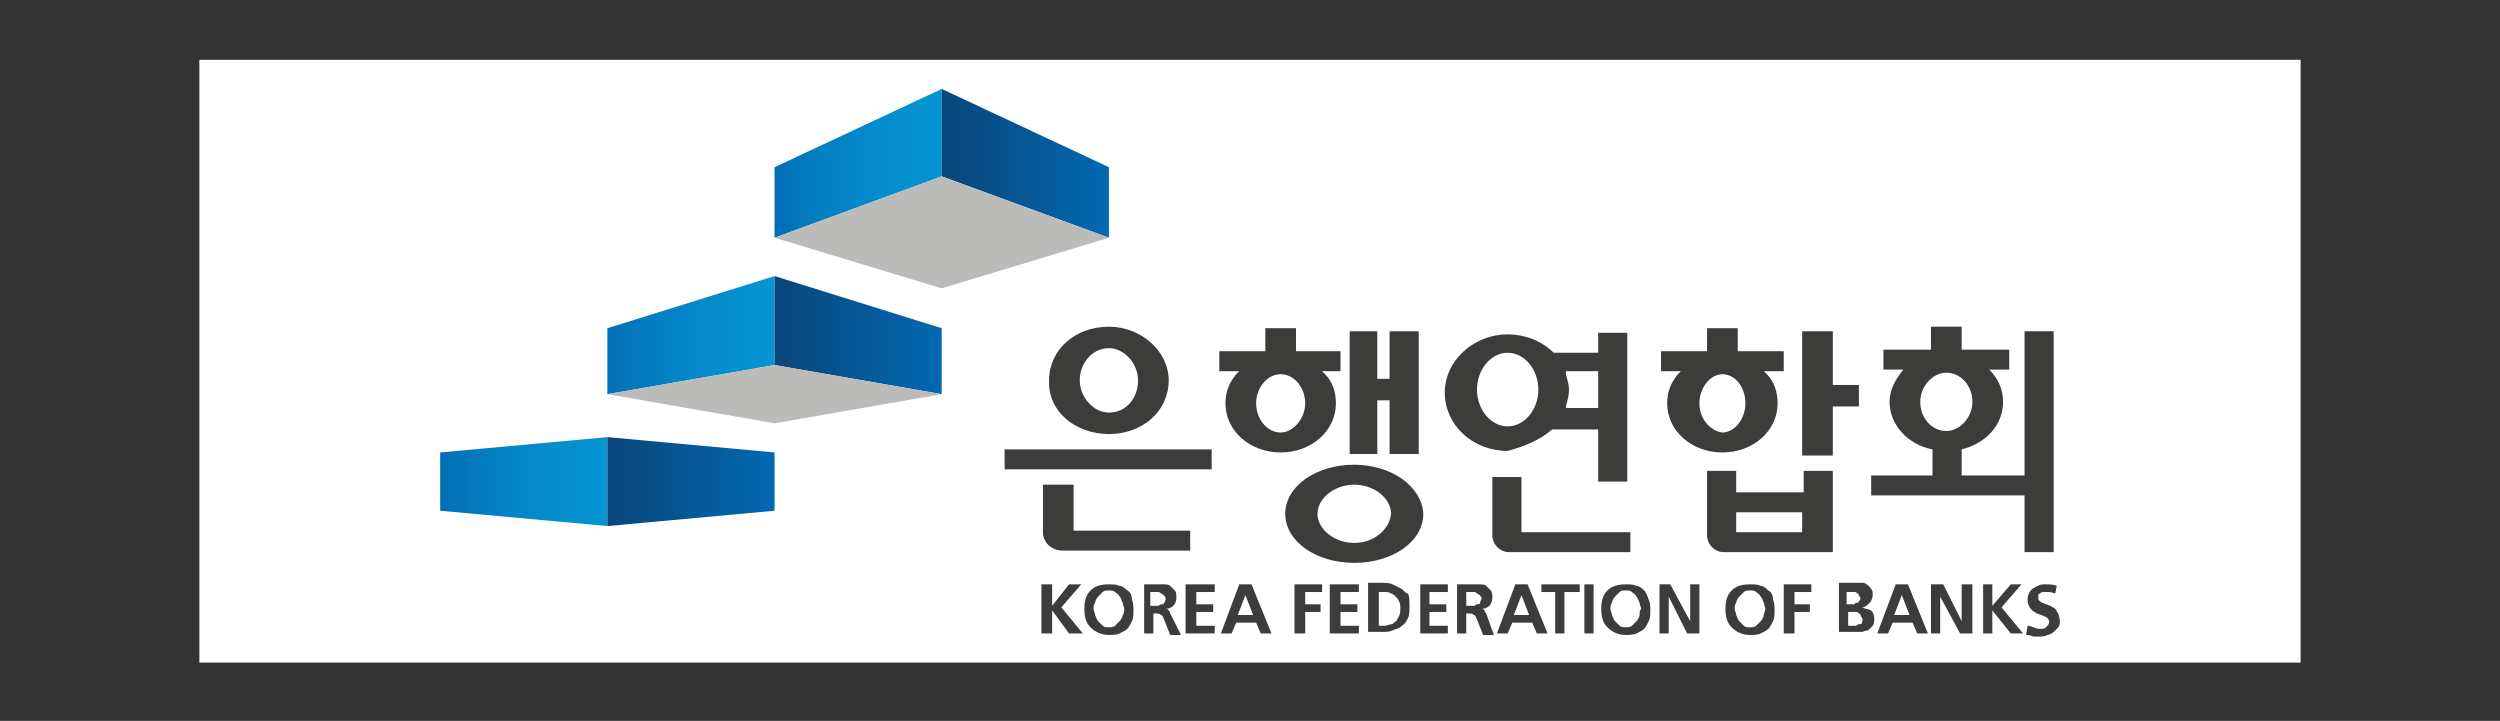
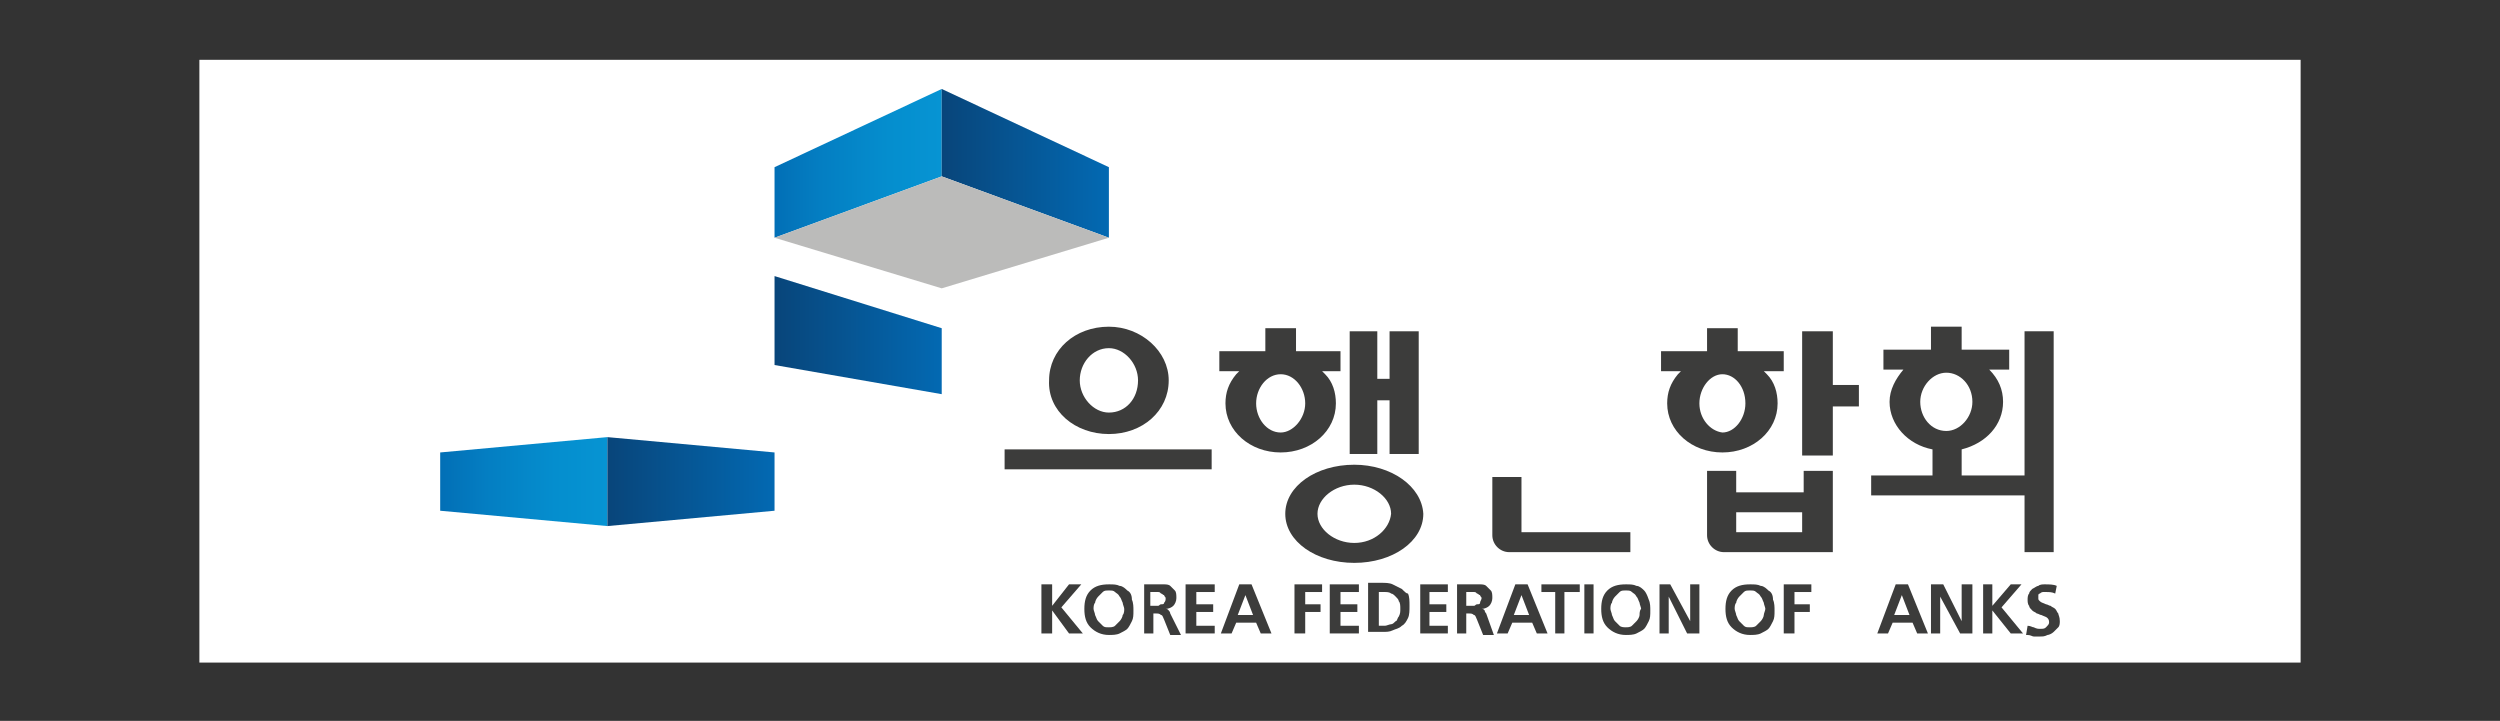
<svg xmlns="http://www.w3.org/2000/svg" version="1.1" id="Layer_1" x="0px" y="0px" viewBox="0 0 163 47" style="enable-background:new 0 0 163 47;" xml:space="preserve">
  <rect x="0" y="0" width="163" height="47" fill="#333333" stroke="none" />
  <style type="text/css">
	.st0{fill:#FFFFFF;}
	.st1{fill:#3C3C3B;}
	.st2{fill:url(#SVGID_1_);}
	.st3{fill:url(#SVGID_2_);}
	.st4{fill:url(#SVGID_3_);}
	.st5{fill:url(#SVGID_4_);}
	.st6{fill:url(#SVGID_5_);}
	.st7{fill:url(#SVGID_6_);}
	.st8{fill:#BBBBBA;}
</style>
  <g>
    <rect x="13" y="3.9" class="st0" width="137" height="39.3" />
    <g>
      <g>
        <g>
          <polygon class="st1" points="70.5,38.1 69.7,38.1 68.6,39.5 68.6,38.1 67.9,38.1 67.9,41.3 68.6,41.3 68.6,39.8 68.6,39.8       69.7,41.3 70.6,41.3 69.2,39.6     " />
          <path class="st1" d="M73.5,38.5c-0.1-0.1-0.3-0.3-0.5-0.3c-0.2-0.1-0.4-0.1-0.7-0.1c-0.5,0-0.9,0.1-1.2,0.4      c-0.3,0.3-0.4,0.7-0.4,1.2c0,0.5,0.1,0.9,0.4,1.2c0.3,0.3,0.7,0.5,1.2,0.5c0.2,0,0.5,0,0.7-0.1c0.2-0.1,0.4-0.2,0.5-0.3      c0.1-0.1,0.2-0.3,0.3-0.5c0.1-0.2,0.1-0.4,0.1-0.7c0-0.2,0-0.5-0.1-0.7C73.8,38.8,73.7,38.6,73.5,38.5z M73.2,40.1      c0,0.1-0.1,0.3-0.2,0.4c-0.1,0.1-0.2,0.2-0.3,0.3c-0.1,0.1-0.3,0.1-0.4,0.1c-0.2,0-0.3,0-0.4-0.1c-0.1-0.1-0.2-0.2-0.3-0.3      c-0.1-0.1-0.1-0.2-0.2-0.4c0-0.1-0.1-0.3-0.1-0.4c0-0.1,0-0.3,0.1-0.4c0-0.1,0.1-0.3,0.2-0.4c0.1-0.1,0.2-0.2,0.3-0.3      c0.1-0.1,0.2-0.1,0.4-0.1c0.2,0,0.3,0,0.4,0.1c0.1,0.1,0.2,0.1,0.3,0.3c0.1,0.1,0.1,0.2,0.2,0.4c0,0.1,0.1,0.3,0.1,0.4      C73.3,39.8,73.3,40,73.2,40.1z" />
          <path class="st1" d="M76.2,39.8c-0.1-0.1-0.1-0.1-0.2-0.1v0c0.2,0,0.4-0.1,0.5-0.2c0.1-0.1,0.2-0.3,0.2-0.5c0-0.2,0-0.4-0.1-0.5      c-0.1-0.1-0.2-0.2-0.3-0.3c-0.1-0.1-0.3-0.1-0.4-0.1c-0.2,0-0.4,0-0.6,0h-0.7v3.2h0.6V40h0.2c0.1,0,0.2,0,0.3,0.1      c0.1,0,0.1,0.1,0.2,0.3l0.4,1h0.7L76.3,40C76.3,40,76.3,39.9,76.2,39.8z M75.9,39.3c0,0.1-0.1,0.1-0.2,0.1      c-0.1,0-0.1,0.1-0.2,0.1c-0.1,0-0.2,0-0.3,0h-0.2v-0.9h0.2c0.1,0,0.2,0,0.3,0c0.1,0,0.1,0,0.2,0.1c0.1,0,0.1,0.1,0.2,0.1      c0,0.1,0.1,0.1,0.1,0.2C76,39.1,76,39.2,75.9,39.3z" />
          <polygon class="st1" points="78,39.9 79.1,39.9 79.1,39.4 78,39.4 78,38.6 79.2,38.6 79.2,38.1 77.3,38.1 77.3,41.3 79.2,41.3       79.2,40.8 78,40.8     " />
          <path class="st1" d="M80.8,38.1l-1.2,3.2h0.7l0.3-0.7h1.3l0.3,0.7h0.7l-1.3-3.2H80.8z M80.7,40.1l0.5-1.3h0l0.5,1.3H80.7z" />
          <polygon class="st1" points="84.4,41.3 85.1,41.3 85.1,39.9 86.1,39.9 86.1,39.4 85.1,39.4 85.1,38.6 86.2,38.6 86.2,38.1       84.4,38.1     " />
          <polygon class="st1" points="87.4,39.9 88.5,39.9 88.5,39.4 87.4,39.4 87.4,38.6 88.6,38.6 88.6,38.1 86.7,38.1 86.7,41.3       88.6,41.3 88.6,40.8 87.4,40.8     " />
          <path class="st1" d="M91.4,38.4c-0.2-0.1-0.4-0.2-0.6-0.3c-0.2-0.1-0.5-0.1-0.7-0.1h-0.9v3.2h0.9c0.3,0,0.5,0,0.7-0.1      c0.2-0.1,0.4-0.1,0.6-0.3c0.2-0.1,0.3-0.3,0.4-0.5c0.1-0.2,0.1-0.5,0.1-0.8c0-0.3,0-0.6-0.1-0.8C91.7,38.7,91.6,38.6,91.4,38.4z       M91.2,40.2c-0.1,0.1-0.1,0.3-0.2,0.3c-0.1,0.1-0.2,0.2-0.3,0.2c-0.1,0-0.3,0.1-0.4,0.1h-0.4v-2.2h0.4c0.1,0,0.3,0,0.4,0.1      c0.1,0,0.2,0.1,0.3,0.2c0.1,0.1,0.2,0.2,0.2,0.3c0.1,0.1,0.1,0.3,0.1,0.5C91.3,39.9,91.3,40,91.2,40.2z" />
          <polygon class="st1" points="93.2,39.9 94.3,39.9 94.3,39.4 93.2,39.4 93.2,38.6 94.4,38.6 94.4,38.1 92.6,38.1 92.6,41.3       94.4,41.3 94.4,40.8 93.2,40.8     " />
          <path class="st1" d="M96.8,39.8c-0.1-0.1-0.1-0.1-0.2-0.1v0c0.2,0,0.4-0.1,0.5-0.2c0.1-0.1,0.2-0.3,0.2-0.5c0-0.2,0-0.4-0.1-0.5      c-0.1-0.1-0.2-0.2-0.3-0.3c-0.1-0.1-0.3-0.1-0.4-0.1c-0.2,0-0.4,0-0.6,0H95v3.2h0.6V40h0.2c0.1,0,0.2,0,0.3,0.1      c0.1,0,0.1,0.1,0.2,0.3l0.4,1h0.7L96.9,40C96.9,40,96.8,39.9,96.8,39.8z M96.5,39.3c0,0.1-0.1,0.1-0.2,0.1      c-0.1,0-0.1,0.1-0.2,0.1c-0.1,0-0.2,0-0.3,0h-0.2v-0.9h0.2c0.1,0,0.2,0,0.3,0c0.1,0,0.1,0,0.2,0.1c0.1,0,0.1,0.1,0.2,0.1      c0,0.1,0.1,0.1,0.1,0.2C96.6,39.1,96.5,39.2,96.5,39.3z" />
          <path class="st1" d="M98.8,38.1l-1.2,3.2h0.7l0.3-0.7h1.3l0.3,0.7h0.7l-1.3-3.2H98.8z M98.7,40.1l0.5-1.3h0l0.5,1.3H98.7z" />
          <polygon class="st1" points="100.5,38.6 101.4,38.6 101.4,41.3 102,41.3 102,38.6 103,38.6 103,38.1 100.5,38.1     " />
          <rect x="103.3" y="38.1" class="st1" width="0.6" height="3.2" />
          <path class="st1" d="M107.2,38.5c-0.1-0.1-0.3-0.3-0.5-0.3c-0.2-0.1-0.4-0.1-0.7-0.1c-0.5,0-0.9,0.1-1.2,0.4      c-0.3,0.3-0.4,0.7-0.4,1.2c0,0.5,0.1,0.9,0.4,1.2c0.3,0.3,0.7,0.5,1.2,0.5c0.2,0,0.5,0,0.7-0.1c0.2-0.1,0.4-0.2,0.5-0.3      c0.1-0.1,0.2-0.3,0.3-0.5c0.1-0.2,0.1-0.4,0.1-0.7c0-0.2,0-0.5-0.1-0.7C107.4,38.8,107.3,38.6,107.2,38.5z M106.9,40.1      c0,0.1-0.1,0.3-0.2,0.4c-0.1,0.1-0.2,0.2-0.3,0.3c-0.1,0.1-0.3,0.1-0.4,0.1s-0.3,0-0.4-0.1c-0.1-0.1-0.2-0.2-0.3-0.3      c-0.1-0.1-0.1-0.2-0.2-0.4c0-0.1-0.1-0.3-0.1-0.4c0-0.1,0-0.3,0.1-0.4c0-0.1,0.1-0.3,0.2-0.4c0.1-0.1,0.2-0.2,0.3-0.3      c0.1-0.1,0.2-0.1,0.4-0.1c0.2,0,0.3,0,0.4,0.1c0.1,0.1,0.2,0.1,0.3,0.3c0.1,0.1,0.1,0.2,0.2,0.4c0,0.1,0.1,0.3,0.1,0.4      C106.9,39.8,106.9,40,106.9,40.1z" />
          <polygon class="st1" points="110.2,40.5 110.2,40.5 108.9,38.1 108.2,38.1 108.2,41.3 108.8,41.3 108.8,38.9 108.8,38.9       110,41.3 110.8,41.3 110.8,38.1 110.2,38.1     " />
          <path class="st1" d="M115.3,38.5c-0.1-0.1-0.3-0.3-0.5-0.3c-0.2-0.1-0.4-0.1-0.7-0.1c-0.5,0-0.9,0.1-1.2,0.4      c-0.3,0.3-0.4,0.7-0.4,1.2c0,0.5,0.1,0.9,0.4,1.2c0.3,0.3,0.7,0.5,1.2,0.5c0.2,0,0.5,0,0.7-0.1c0.2-0.1,0.4-0.2,0.5-0.3      c0.1-0.1,0.2-0.3,0.3-0.5c0.1-0.2,0.1-0.4,0.1-0.7c0-0.2,0-0.5-0.1-0.7C115.6,38.8,115.5,38.6,115.3,38.5z M115,40.1      c0,0.1-0.1,0.3-0.2,0.4c-0.1,0.1-0.2,0.2-0.3,0.3c-0.1,0.1-0.3,0.1-0.4,0.1c-0.2,0-0.3,0-0.4-0.1c-0.1-0.1-0.2-0.2-0.3-0.3      c-0.1-0.1-0.1-0.2-0.2-0.4c0-0.1-0.1-0.3-0.1-0.4c0-0.1,0-0.3,0.1-0.4c0-0.1,0.1-0.3,0.2-0.4c0.1-0.1,0.2-0.2,0.3-0.3      c0.1-0.1,0.2-0.1,0.4-0.1c0.2,0,0.3,0,0.4,0.1c0.1,0.1,0.2,0.1,0.3,0.3c0.1,0.1,0.1,0.2,0.2,0.4c0,0.1,0.1,0.3,0.1,0.4      C115.1,39.8,115,40,115,40.1z" />
          <polygon class="st1" points="116.3,41.3 117,41.3 117,39.9 118,39.9 118,39.4 117,39.4 117,38.6 118.1,38.6 118.1,38.1       116.3,38.1     " />
-           <path class="st1" d="M121.4,39.6L121.4,39.6c0.2,0,0.3-0.1,0.5-0.3c0.1-0.1,0.2-0.3,0.2-0.5c0-0.2,0-0.3-0.1-0.4      c-0.1-0.1-0.1-0.2-0.3-0.3c-0.1-0.1-0.2-0.1-0.3-0.1c-0.1,0-0.2,0-0.4,0h-1.1v3.2h1.1c0.1,0,0.2,0,0.4,0c0.1,0,0.2-0.1,0.4-0.1      c0.1-0.1,0.2-0.2,0.3-0.3c0.1-0.1,0.1-0.3,0.1-0.5c0-0.2-0.1-0.4-0.2-0.5C121.8,39.7,121.6,39.7,121.4,39.6z M120.5,38.6h0.2      c0.1,0,0.2,0,0.2,0c0.1,0,0.1,0,0.2,0.1c0.1,0,0.1,0.1,0.1,0.1c0,0.1,0.1,0.1,0.1,0.2c0,0.1,0,0.1-0.1,0.2      c0,0.1-0.1,0.1-0.1,0.1c-0.1,0-0.1,0-0.2,0.1c-0.1,0-0.1,0-0.2,0h-0.3V38.6z M121.4,40.6c0,0.1-0.1,0.1-0.2,0.1      c-0.1,0-0.1,0.1-0.2,0.1c-0.1,0-0.2,0-0.2,0h-0.3v-0.9h0.3c0.1,0,0.2,0,0.2,0c0.1,0,0.1,0,0.2,0.1c0.1,0,0.1,0.1,0.1,0.1      c0,0.1,0.1,0.1,0.1,0.2C121.5,40.4,121.4,40.5,121.4,40.6z" />
          <path class="st1" d="M123.6,38.1l-1.2,3.2h0.7l0.3-0.7h1.3l0.3,0.7h0.7l-1.3-3.2H123.6z M123.5,40.1l0.5-1.3h0l0.5,1.3H123.5z" />
          <polygon class="st1" points="127.9,40.5 127.9,40.5 126.7,38.1 125.9,38.1 125.9,41.3 126.5,41.3 126.5,38.9 126.5,38.9       127.8,41.3 128.6,41.3 128.6,38.1 127.9,38.1     " />
          <polygon class="st1" points="131.8,38.1 131.1,38.1 129.9,39.5 129.9,38.1 129.3,38.1 129.3,41.3 129.9,41.3 129.9,39.8       129.9,39.8 131.1,41.3 131.9,41.3 130.5,39.6     " />
          <path class="st1" d="M134.2,40c-0.1-0.1-0.1-0.2-0.2-0.3c-0.1-0.1-0.2-0.1-0.3-0.2c-0.1,0-0.2-0.1-0.3-0.1      c-0.2-0.1-0.3-0.1-0.4-0.2c-0.1-0.1-0.1-0.1-0.1-0.2c0-0.1,0-0.2,0-0.2c0-0.1,0.1-0.1,0.1-0.1c0,0,0.1-0.1,0.2-0.1      c0.1,0,0.1,0,0.2,0c0.2,0,0.4,0,0.6,0.1l0.1-0.5c-0.2-0.1-0.5-0.1-0.8-0.1c-0.1,0-0.3,0-0.4,0.1c-0.1,0-0.2,0.1-0.4,0.2      c-0.1,0.1-0.2,0.2-0.2,0.3c-0.1,0.1-0.1,0.3-0.1,0.4c0,0.1,0,0.3,0.1,0.4c0,0.1,0.1,0.2,0.2,0.3c0.1,0.1,0.2,0.1,0.3,0.2      c0.1,0,0.2,0.1,0.3,0.1c0.2,0.1,0.3,0.1,0.4,0.2c0.1,0.1,0.1,0.2,0.1,0.3c0,0.1-0.1,0.2-0.2,0.3c-0.1,0.1-0.2,0.1-0.4,0.1      c-0.1,0-0.2,0-0.4-0.1c-0.1,0-0.2-0.1-0.4-0.1l-0.1,0.6l0.1,0c0.2,0,0.3,0.1,0.4,0.1c0.1,0,0.2,0,0.4,0c0.2,0,0.3,0,0.5-0.1      c0.1,0,0.3-0.1,0.4-0.2c0.1-0.1,0.2-0.2,0.3-0.3c0.1-0.1,0.1-0.3,0.1-0.4C134.3,40.2,134.2,40.1,134.2,40z" />
        </g>
        <g>
-           <path class="st1" d="M69.9,31.6h-1.9v3.1c0,0.7,0.6,1.2,1.3,1.2h8.3v-1.3h-7.6V31.6z" />
          <rect x="65.5" y="29.3" class="st1" width="13.5" height="1.3" />
          <polygon class="st1" points="89.8,26.1 90.6,26.1 90.6,29.6 92.5,29.6 92.5,21.6 90.6,21.6 90.6,24.7 89.8,24.7 89.8,21.6       88,21.6 88,29.6 89.8,29.6     " />
          <path class="st1" d="M99.2,31.1h-1.9v3.8c0,0.6,0.5,1.1,1.1,1.1h7.9v-1.3h-7.1V31.1z" />
          <polygon class="st1" points="119.5,21.6 117.5,21.6 117.5,29.7 119.5,29.7 119.5,26.5 121.2,26.5 121.2,25.1 119.5,25.1     " />
          <path class="st1" d="M117.5,32.1h-4.3v-1.4h-1.9v4.2c0,0.6,0.5,1.1,1.1,1.1h7.1v-5.3h-1.9V32.1z M117.5,34.7h-4.3v-1.3h4.3V34.7      z" />
          <path class="st1" d="M72.3,28.3c2.2,0,3.9-1.5,3.9-3.5c0-1.9-1.8-3.5-3.9-3.5c-2.2,0-3.9,1.5-3.9,3.5      C68.3,26.8,70.1,28.3,72.3,28.3z M72.3,22.7c1,0,1.9,1,1.9,2.1c0,1.2-0.8,2.1-1.9,2.1c-1,0-1.9-1-1.9-2.1      C70.4,23.7,71.2,22.7,72.3,22.7z" />
          <path class="st1" d="M87.1,26.3c0-0.7-0.2-1.4-0.7-1.9l-0.2-0.2h1.2v-1.3h-2.9v-1.5h-2v1.5h-3v1.3h1.3l-0.2,0.2      c-0.5,0.6-0.7,1.2-0.7,1.9c0,1.8,1.6,3.2,3.6,3.2C85.5,29.5,87.1,28.1,87.1,26.3z M83.5,28.2c-0.9,0-1.6-0.9-1.6-1.9      s0.7-1.9,1.6-1.9c0.9,0,1.6,0.9,1.6,1.9S84.3,28.2,83.5,28.2z" />
          <path class="st1" d="M88.3,30.3c-2.5,0-4.5,1.4-4.5,3.2c0,1.8,2,3.2,4.5,3.2c2.5,0,4.5-1.4,4.5-3.2      C92.7,31.7,90.7,30.3,88.3,30.3z M88.3,35.4c-1.3,0-2.4-0.9-2.4-1.9c0-1,1.1-1.9,2.4-1.9c1.3,0,2.4,0.9,2.4,1.9      C90.6,34.5,89.6,35.4,88.3,35.4z" />
-           <path class="st1" d="M101.2,28L101.2,28l3,0v3.4h1.9v-9.7h-1.9v1.3h-2.9l0,0c-0.8-0.8-1.9-1.2-3-1.2c-2.2,0-4.1,1.7-4.1,3.8      c0,2.1,1.8,3.8,4.1,3.8C99.4,29.1,100.4,28.7,101.2,28z M102.1,24.4l0-0.2h2.1v2.4h-2.1l0-0.1c0.1-0.4,0.2-0.7,0.2-1.1      C102.3,25.1,102.2,24.8,102.1,24.4z M96.3,25.4c0-1.3,0.9-2.4,2-2.4c1.1,0,2,1.1,2,2.4c0,1.3-0.9,2.4-2,2.4      C97.2,27.8,96.3,26.7,96.3,25.4z" />
          <path class="st1" d="M115.9,26.3c0-0.7-0.2-1.4-0.7-1.9l-0.2-0.2h1.3v-1.3h-3v-1.5h-2v1.5h-3v1.3h1.3l-0.2,0.2      c-0.5,0.6-0.7,1.2-0.7,1.9c0,1.8,1.6,3.2,3.6,3.2S115.9,28.1,115.9,26.3z M110.8,26.3c0-1,0.7-1.9,1.5-1.9      c0.8,0,1.5,0.8,1.5,1.9c0,1-0.7,1.9-1.5,1.9C111.5,28.1,110.8,27.3,110.8,26.3z" />
          <path class="st1" d="M132,21.6V31h0h-4.1v-1.7c1.6-0.4,2.7-1.6,2.7-3.1c0-0.8-0.3-1.5-0.9-2.1h1.3v-1.3h-3.1v-1.5h-2v1.5h-3.1      v1.3h1.3c-0.5,0.6-0.9,1.3-0.9,2.1c0,1.5,1.2,2.8,2.8,3.1V31h-4v1.3H132V36h1.9V21.6H132z M125.2,26.2c0-1,0.8-1.9,1.7-1.9      c0.9,0,1.7,0.8,1.7,1.9c0,1-0.8,1.9-1.7,1.9C125.9,28.1,125.2,27.2,125.2,26.2z" />
        </g>
      </g>
      <g>
        <g>
          <linearGradient id="SVGID_1_" gradientUnits="userSpaceOnUse" x1="28.732" y1="31.41" x2="39.616" y2="31.41">
            <stop offset="0" style="stop-color:#026FB6" />
            <stop offset="0.273" style="stop-color:#047EC2" />
            <stop offset="0.685" style="stop-color:#058ECE" />
            <stop offset="1" style="stop-color:#0694D3" />
          </linearGradient>
          <polygon class="st2" points="39.6,34.3 39.6,28.5 28.7,29.5 28.7,33.3     " />
          <linearGradient id="SVGID_2_" gradientUnits="userSpaceOnUse" x1="50.5" y1="10.611" x2="61.384" y2="10.611">
            <stop offset="0" style="stop-color:#026FB6" />
            <stop offset="0.273" style="stop-color:#047EC2" />
            <stop offset="0.685" style="stop-color:#058ECE" />
            <stop offset="1" style="stop-color:#0694D3" />
          </linearGradient>
          <polygon class="st3" points="61.4,11.5 61.4,5.8 50.5,10.9 50.5,15.5     " />
          <linearGradient id="SVGID_3_" gradientUnits="userSpaceOnUse" x1="39.616" y1="21.858" x2="50.5" y2="21.858">
            <stop offset="0" style="stop-color:#026FB6" />
            <stop offset="0.273" style="stop-color:#047EC2" />
            <stop offset="0.685" style="stop-color:#058ECE" />
            <stop offset="1" style="stop-color:#0694D3" />
          </linearGradient>
-           <polygon class="st4" points="50.5,23.8 50.5,18 39.6,21.4 39.6,25.7     " />
          <linearGradient id="SVGID_4_" gradientUnits="userSpaceOnUse" x1="-1370.925" y1="31.41" x2="-1360.041" y2="31.41" gradientTransform="matrix(-1 0 0 1 -1320.425 0)">
            <stop offset="0" style="stop-color:#0369B2" />
            <stop offset="1" style="stop-color:#08457A" />
          </linearGradient>
          <polygon class="st5" points="39.6,34.3 39.6,28.5 50.5,29.5 50.5,33.3     " />
          <linearGradient id="SVGID_5_" gradientUnits="userSpaceOnUse" x1="-1352.092" y1="21.858" x2="-1341.208" y2="21.858" gradientTransform="matrix(-1 0 0 1 -1290.709 0)">
            <stop offset="0" style="stop-color:#0369B2" />
            <stop offset="1" style="stop-color:#08457A" />
          </linearGradient>
          <polygon class="st6" points="50.5,23.8 50.5,18 61.4,21.4 61.4,25.7     " />
          <linearGradient id="SVGID_6_" gradientUnits="userSpaceOnUse" x1="-1363.26" y1="10.611" x2="-1352.376" y2="10.611" gradientTransform="matrix(-1 0 0 1 -1290.992 0)">
            <stop offset="0" style="stop-color:#0369B2" />
            <stop offset="1" style="stop-color:#08457A" />
          </linearGradient>
          <polygon class="st7" points="61.4,11.5 61.4,5.8 72.3,10.9 72.3,15.5     " />
          <polygon class="st8" points="61.4,11.5 50.5,15.5 61.4,18.8 72.3,15.5     " />
-           <polygon class="st8" points="50.5,23.8 39.6,25.7 50.5,27.6 61.4,25.7     " />
        </g>
      </g>
    </g>
  </g>
</svg>